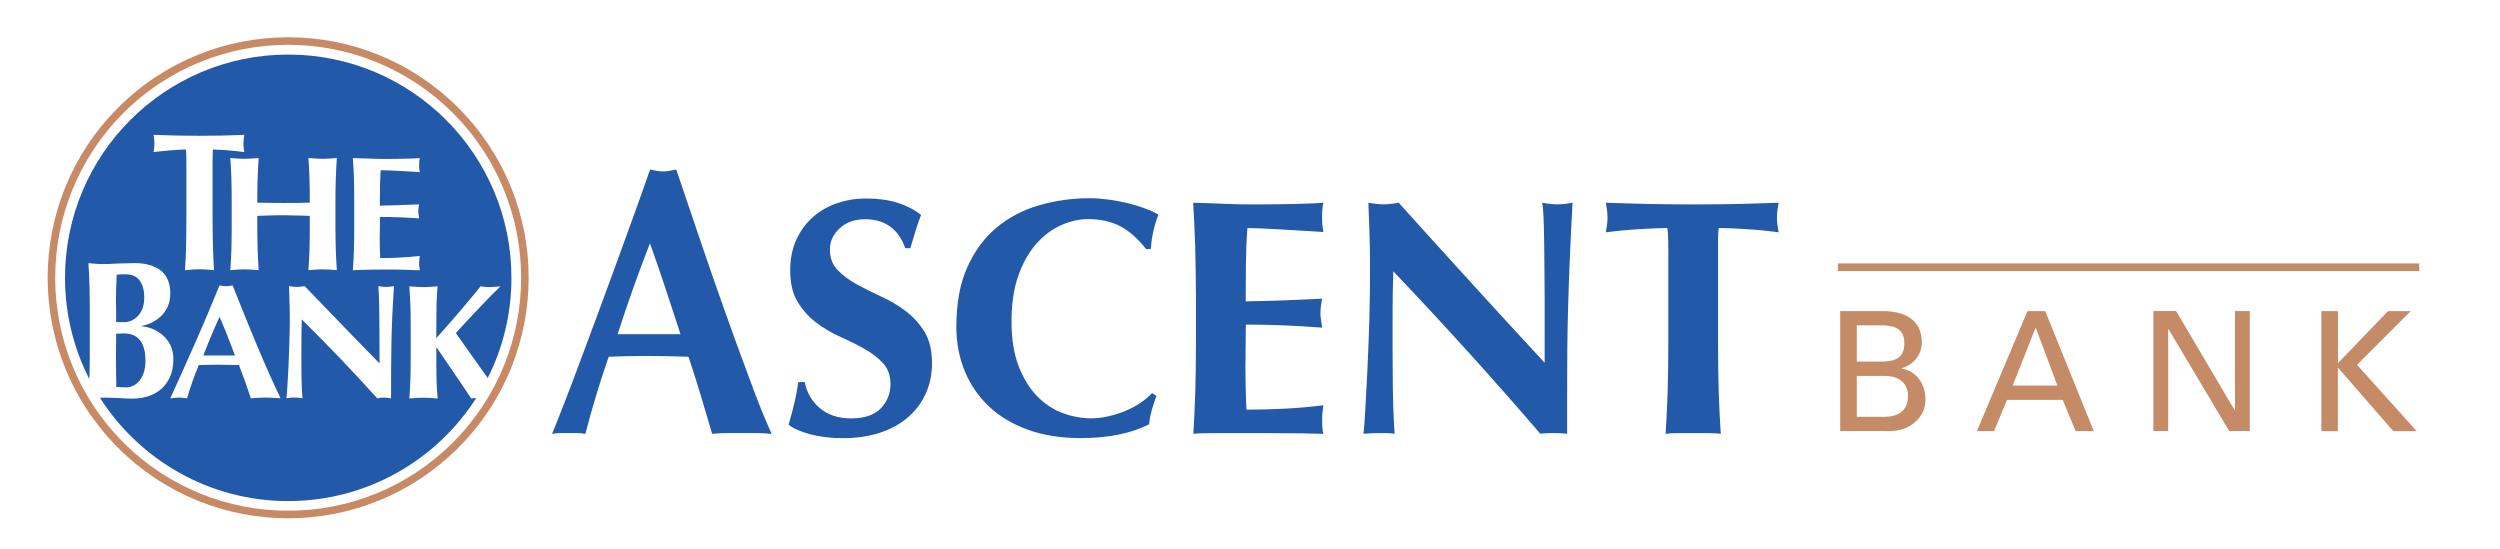
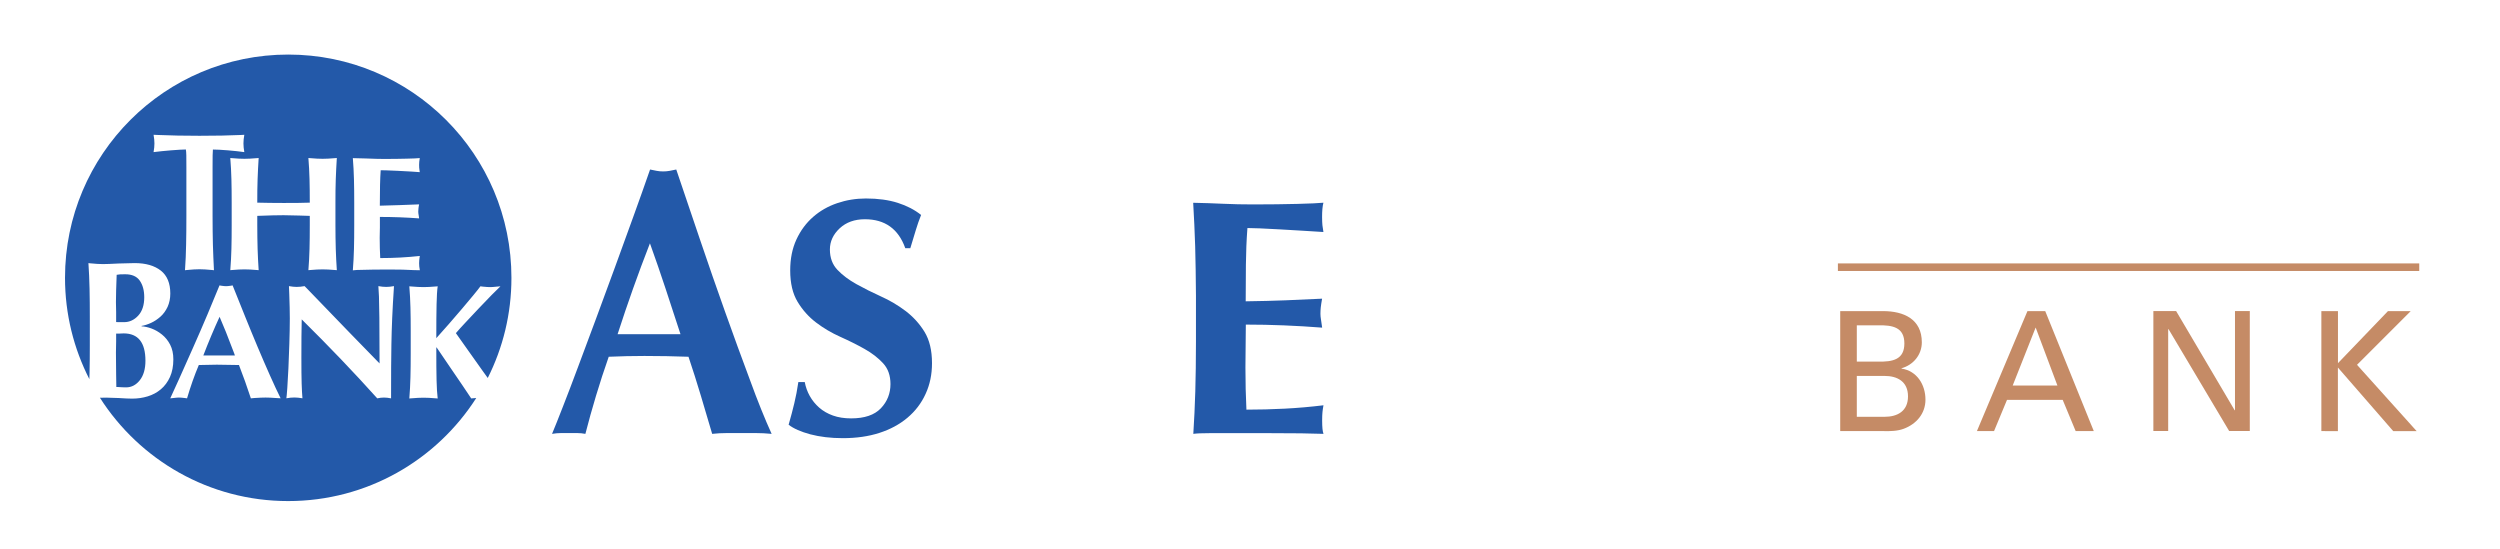
<svg xmlns="http://www.w3.org/2000/svg" version="1.1" id="Layer_1" x="0px" y="0px" viewBox="0 0 378 83" style="enable-background:new 0 0 378 83;" xml:space="preserve">
  <style type="text/css">
	.st0{fill:none;stroke:#C88A65;stroke-width:1.143;stroke-miterlimit:4;}
	.st1{fill:#2359A9;}
	.st2{fill:#C58B66;}
	.st3{fill:none;stroke:#C58B66;stroke-width:1.143;stroke-miterlimit:10;}
</style>
  <g>
    <g>
-       <ellipse transform="matrix(0.707 -0.707 0.707 0.707 -16.936 43.116)" class="st0" cx="43.58" cy="42" rx="35.8" ry="35.8" />
      <g>
        <path class="st1" d="M43.58,8.25C24.94,8.25,9.83,23.36,9.83,42c0,5.52,1.33,10.72,3.68,15.32c0.01-0.32,0.02-0.63,0.03-0.95     c0.03-1.29,0.04-2.73,0.04-4.33V48c0-1.6-0.01-3.05-0.04-4.35c-0.03-1.3-0.08-2.59-0.17-3.87l0.24,0.03     c0.8,0.08,1.45,0.12,1.95,0.12c0.46,0,1.26-0.03,2.4-0.09c1.14-0.04,1.94-0.06,2.4-0.06c1.67,0,2.99,0.38,3.95,1.13     c0.96,0.75,1.44,1.91,1.44,3.47c0,0.75-0.14,1.42-0.41,2.02c-0.28,0.59-0.64,1.09-1.08,1.48c-0.45,0.4-0.92,0.71-1.42,0.94     s-0.98,0.38-1.44,0.46v0.06c0.46,0.02,0.97,0.13,1.51,0.33c0.54,0.2,1.07,0.5,1.58,0.91s0.92,0.92,1.24,1.54s0.48,1.36,0.48,2.21     c0,1.03-0.17,1.92-0.51,2.67s-0.8,1.37-1.38,1.86s-1.24,0.84-1.99,1.07s-1.53,0.34-2.35,0.34c-0.48,0-1.16-0.03-2.03-0.09     c-0.84-0.04-1.47-0.06-1.9-0.06c-0.29,0-0.61,0.01-0.94,0.02c5.99,9.39,16.5,15.62,28.46,15.62c11.95,0,22.44-6.21,28.44-15.58     c-0.06,0-0.12,0.01-0.18,0.01c-0.1,0.02-0.3,0.03-0.58,0.05c-0.8-1.21-1.84-2.74-3.11-4.59c-1.24-1.82-1.94-2.86-2.12-3.12h-0.05     c0,2.21,0.01,3.87,0.04,4.99c0.03,1.11,0.08,2.02,0.17,2.73l-0.23-0.02c-0.78-0.07-1.42-0.1-1.91-0.1s-1.12,0.03-1.91,0.1     l-0.24,0.02c0.09-1.08,0.14-2.15,0.17-3.22c0.03-1.06,0.04-2.26,0.04-3.59V50.1c0-1.33-0.01-2.53-0.04-3.6s-0.08-2.14-0.17-3.21     l0.24,0.02c0.78,0.07,1.42,0.1,1.91,0.1s1.12-0.03,1.91-0.1l0.23-0.02c-0.09,0.57-0.14,1.49-0.17,2.74s-0.04,2.95-0.04,5.1     c0.58-0.64,1.21-1.35,1.9-2.14c0.69-0.79,1.35-1.56,1.99-2.31s1.21-1.43,1.71-2.04c0.51-0.61,0.86-1.06,1.07-1.35     c0.1,0.02,0.24,0.03,0.39,0.05c0.47,0.05,0.83,0.07,1.07,0.07c0.23,0,0.56-0.02,0.99-0.07c0.35-0.03,0.54-0.05,0.58-0.05     c-0.3,0.28-0.74,0.71-1.32,1.3s-1.25,1.28-2,2.08c-0.75,0.79-1.42,1.51-2.01,2.14s-1.06,1.15-1.41,1.56     c0.51,0.7,1.14,1.59,1.89,2.67c0.76,1.07,1.47,2.07,2.13,3c0.28,0.39,0.54,0.75,0.8,1.11c2.29-4.55,3.58-9.69,3.58-15.13     C77.34,23.36,62.22,8.25,43.58,8.25z M25.86,22.73C24.88,22.81,24,22.9,23.22,23c0.09-0.49,0.13-0.93,0.13-1.31     s-0.04-0.81-0.13-1.31c0.25,0,0.49,0.01,0.72,0.03c1.12,0.04,2.11,0.07,2.95,0.09c0.85,0.02,1.94,0.03,3.27,0.03     c1.42,0,2.55-0.01,3.38-0.03s1.79-0.05,2.87-0.09l0.53-0.03c-0.09,0.49-0.13,0.93-0.13,1.31s0.04,0.81,0.13,1.31     c-0.69-0.1-1.52-0.19-2.48-0.27c-0.96-0.08-1.72-0.12-2.27-0.12c-0.02,0.2-0.03,0.49-0.04,0.89c-0.01,0.4-0.01,0.97-0.01,1.72     v7.42c0,1.6,0.02,3.05,0.05,4.33c0.04,1.29,0.09,2.58,0.16,3.89l-0.24-0.03c-0.8-0.08-1.45-0.12-1.95-0.12s-1.15,0.04-1.95,0.12     l-0.24,0.03c0.09-1.31,0.15-2.6,0.17-3.89c0.03-1.29,0.04-2.73,0.04-4.33v-7.42c0-0.75,0-1.33-0.01-1.74s-0.03-0.7-0.07-0.88     C27.59,22.61,26.84,22.65,25.86,22.73z M41.72,60.18c-0.68-0.05-1.2-0.07-1.57-0.07c-0.37,0-0.93,0.02-1.7,0.07l-0.52,0.05     c-0.58-1.77-1.18-3.45-1.8-5.04h-0.08c-1.39-0.03-2.48-0.05-3.27-0.05c-0.64,0-1.52,0.02-2.64,0.05h-0.08     c-0.66,1.56-1.25,3.24-1.78,5.04c-0.07,0-0.18-0.02-0.34-0.05c-0.4-0.05-0.7-0.07-0.89-0.07c-0.17,0-0.45,0.02-0.84,0.07     c-0.14,0.02-0.3,0.03-0.47,0.05c0.31-0.67,0.77-1.67,1.37-3c0.6-1.33,1.29-2.87,2.06-4.62c0.78-1.75,1.51-3.44,2.2-5.07     s1.29-3.09,1.82-4.39c0.02,0,0.1,0.02,0.26,0.05c0.33,0.05,0.58,0.07,0.73,0.07c0.16,0,0.4-0.02,0.73-0.07     c0.16-0.03,0.24-0.05,0.26-0.05c0.7,1.74,1.34,3.33,1.92,4.78s1.2,2.94,1.84,4.47s1.28,2.99,1.89,4.37     c0.62,1.38,1.15,2.54,1.61,3.45C42.26,60.22,42.02,60.2,41.72,60.18z M38.9,32.64v1.4c0,1.33,0.02,2.52,0.05,3.59     c0.03,1.06,0.09,2.14,0.16,3.22l-0.24-0.02c-0.78-0.07-1.42-0.1-1.91-0.1s-1.12,0.03-1.91,0.1l-0.23,0.02     c0.09-1.08,0.14-2.15,0.17-3.22c0.03-1.06,0.04-2.26,0.04-3.59V30.7c0-1.33-0.01-2.53-0.04-3.6s-0.08-2.14-0.17-3.21l0.23,0.02     c0.78,0.07,1.42,0.1,1.91,0.1s1.12-0.03,1.91-0.1l0.24-0.02c-0.07,1.06-0.12,2.12-0.16,3.18c-0.04,1.06-0.05,2.25-0.05,3.57     c1.18,0.03,2.52,0.05,4,0.05c0.91,0,1.63,0,2.18-0.01c0.55-0.01,1.14-0.02,1.76-0.04c0-1.33-0.01-2.52-0.04-3.57     c-0.03-1.06-0.08-2.12-0.17-3.18l0.24,0.02c0.78,0.07,1.42,0.1,1.91,0.1s1.12-0.03,1.91-0.1l0.24-0.02     c-0.07,1.06-0.12,2.13-0.16,3.21c-0.04,1.07-0.05,2.27-0.05,3.6v3.34c0,1.33,0.02,2.52,0.05,3.59c0.03,1.06,0.09,2.14,0.16,3.22     l-0.24-0.02c-0.78-0.07-1.42-0.1-1.91-0.1s-1.12,0.03-1.91,0.1l-0.24,0.02c0.09-1.08,0.14-2.15,0.17-3.22     c0.03-1.06,0.04-2.26,0.04-3.59v-1.4c-0.35,0-0.88-0.02-1.59-0.05c-1.05-0.03-1.84-0.05-2.38-0.05     C42,32.54,40.67,32.57,38.9,32.64z M59.3,48.08c-0.06,1.42-0.1,2.74-0.12,3.97c-0.02,1.23-0.03,2.39-0.04,3.48     s-0.01,2.66-0.01,4.7c-0.4-0.08-0.76-0.12-1.07-0.12c-0.33,0-0.67,0.04-1.02,0.12c-3.5-3.9-7.31-7.88-11.42-11.94     c-0.02,0.92-0.03,1.79-0.04,2.6c-0.01,0.82-0.01,1.86-0.01,3.12c0,1.74,0.01,3.07,0.04,3.99c0.03,0.93,0.07,1.67,0.12,2.22     c-0.47-0.08-0.88-0.12-1.23-0.12c-0.37,0-0.77,0.04-1.2,0.12c0.03-0.18,0.08-0.7,0.14-1.55c0.06-0.85,0.12-1.85,0.17-3     s0.1-2.39,0.14-3.72s0.07-2.6,0.07-3.8c0-1-0.03-2.2-0.08-3.61c-0.04-0.65-0.05-1.08-0.05-1.28c0.44,0.08,0.83,0.12,1.18,0.12     c0.35,0,0.74-0.04,1.18-0.12l0.34,0.34c5,5.19,8.67,8.98,11,11.35c0-3.06-0.01-5.36-0.03-6.9c-0.02-1.34-0.04-2.41-0.06-3.21     c-0.03-0.79-0.06-1.32-0.09-1.58c0.44,0.08,0.83,0.12,1.18,0.12c0.35,0,0.74-0.04,1.18-0.12C59.45,45.07,59.36,46.67,59.3,48.08z      M63.44,25.83l0.03,0.2c-0.14-0.02-0.56-0.04-1.27-0.09c-0.71-0.04-1.38-0.08-2.03-0.11c-0.64-0.03-1.2-0.06-1.67-0.07     c-0.47-0.02-0.78-0.02-0.94-0.02c-0.09,1.2-0.13,2.98-0.13,5.36c1.18-0.03,2.2-0.06,3.06-0.09c0.85-0.02,1.81-0.06,2.88-0.11     c-0.05,0.26-0.09,0.47-0.1,0.63c-0.02,0.16-0.03,0.32-0.03,0.48c0,0.15,0.03,0.36,0.08,0.64l0.05,0.37     c-1.99-0.15-3.96-0.22-5.93-0.22v1.55c-0.02,0.59-0.03,1.12-0.03,1.6c0,1.07,0.03,2.09,0.08,3.07c2.06,0,4.05-0.11,5.99-0.32     l-0.03,0.15c-0.05,0.34-0.08,0.66-0.08,0.96c0,0.31,0.03,0.64,0.1,0.98v0.07c-0.21,0-0.51-0.01-0.91-0.02     c-0.57-0.03-1.14-0.06-1.7-0.07c-0.56-0.02-1.21-0.02-1.96-0.02c-1.88,0-3.24,0.02-4.08,0.05c-0.38,0-0.68,0.01-0.88,0.02     c-0.2,0.02-0.38,0.03-0.54,0.05h-0.05c0.09-1.08,0.14-2.15,0.17-3.22c0.03-1.06,0.04-2.26,0.04-3.59v-3.34     c0-1.33-0.01-2.53-0.04-3.6s-0.08-2.14-0.17-3.21c0.44,0,1.1,0.02,1.99,0.05c1.18,0.05,2.07,0.07,2.67,0.07     c1.29,0,2.44-0.01,3.45-0.04c1.01-0.02,1.68-0.05,2.01-0.09c-0.07,0.39-0.1,0.74-0.1,1.03C63.36,25.2,63.39,25.5,63.44,25.83z      M33.2,47.9c-0.85,1.85-1.67,3.8-2.46,5.85h4.78l-0.13-0.37C34.48,50.95,33.74,49.13,33.2,47.9z M18.76,48.71     c0.82,0,1.53-0.33,2.14-0.99s0.91-1.59,0.91-2.78c0-1.03-0.23-1.87-0.68-2.51s-1.18-0.96-2.18-0.96c-0.34,0-0.59,0-0.76,0.01     s-0.35,0.04-0.55,0.07c-0.04,0.83-0.06,1.59-0.08,2.29c-0.02,0.69-0.03,1.31-0.03,1.84c0,0.48,0.01,0.99,0.03,1.54v1.48     L18.76,48.71L18.76,48.71z M17.56,56.61c0.02,1.03,0.03,1.66,0.03,1.9h0.16c0.52,0.04,0.95,0.06,1.31,0.06     c0.82,0,1.51-0.36,2.08-1.08s0.85-1.71,0.85-2.95c0-2.75-1.1-4.13-3.29-4.13c-0.2,0-0.43,0.01-0.69,0.03h-0.45v1.16     c-0.02,0.67-0.03,1.25-0.03,1.72C17.54,54.14,17.54,55.24,17.56,56.61z" />
      </g>
    </g>
    <g>
      <path class="st2" d="M278.24,65.18V47.04h6.48c3.12,0,5.86,1.21,5.86,4.72c0,1.88-1.28,3.42-3.07,3.92v0.05    c2.34,0.35,3.62,2.44,3.62,4.7c0,2.11-1.38,3.69-3.29,4.4c-0.93,0.35-2.04,0.38-3.12,0.35H278.24z M280.75,54.67h3.12    c2.39,0.08,4.07-0.35,4.07-2.74s-1.68-2.81-4.07-2.74h-3.12V54.67z M280.75,63.02h4.2c1.94,0,3.54-0.85,3.54-3.09    s-1.61-3.09-3.54-3.09h-4.2V63.02z" />
      <path class="st2" d="M298.91,65.18l7.64-18.14h2.69l7.34,18.14h-2.74l-1.96-4.72h-8.42l-1.96,4.72H298.91z M304.32,58.29h6.76    l-3.29-8.77L304.32,58.29z" />
      <path class="st2" d="M340.17,47.03v18.14h-3.12l-9.17-15.41h-0.05v15.41h-2.24V47.03h3.44l8.85,15h0.05v-15L340.17,47.03    L340.17,47.03z" />
      <path class="st2" d="M350.99,65.18V47.04h2.51v7.87l7.56-7.87h3.44l-8.12,8.12l9.02,10.03h-3.54l-8.37-9.62v9.62L350.99,65.18    L350.99,65.18z" />
    </g>
    <g>
      <g>
        <path class="st1" d="M116.67,65.6c-0.83-0.08-1.62-0.12-2.36-0.12c-0.75,0-1.48,0-2.21,0s-1.46,0-2.21,0s-1.48,0.04-2.21,0.12     c-0.55-1.89-1.13-3.81-1.71-5.77c-0.59-1.96-1.21-3.93-1.87-5.89c-1.11-0.04-2.22-0.07-3.33-0.09s-2.22-0.03-3.33-0.03     c-0.9,0-1.8,0.01-2.7,0.03s-1.8,0.05-2.7,0.09c-0.69,1.96-1.33,3.93-1.92,5.89c-0.59,1.96-1.13,3.89-1.61,5.77     c-0.42-0.08-0.82-0.12-1.22-0.12s-0.81,0-1.22,0c-0.42,0-0.83,0-1.25,0s-0.87,0.04-1.35,0.12c0.42-1,0.97-2.39,1.66-4.16     s1.46-3.77,2.29-6.01c0.83-2.23,1.72-4.63,2.68-7.19c0.95-2.56,1.91-5.15,2.86-7.77s1.89-5.2,2.81-7.74     c0.92-2.54,1.76-4.91,2.52-7.1c0.35,0.08,0.68,0.14,0.99,0.2c0.31,0.06,0.64,0.09,0.99,0.09s0.68-0.03,0.99-0.09     c0.31-0.06,0.64-0.12,0.99-0.2c1.11,3.27,2.29,6.78,3.56,10.51c1.26,3.73,2.54,7.4,3.82,11c1.28,3.6,2.53,7.02,3.74,10.25     C114.55,60.64,115.66,63.37,116.67,65.6z M98.27,36.79c-0.9,2.31-1.75,4.59-2.55,6.84s-1.58,4.55-2.34,6.9h9.51     c-0.76-2.35-1.52-4.65-2.26-6.9C99.89,41.38,99.1,39.1,98.27,36.79z" />
        <path class="st1" d="M130.77,33.15c-1.56,0-2.83,0.46-3.81,1.37c-0.98,0.92-1.48,1.98-1.48,3.2c0,1.25,0.38,2.28,1.14,3.08     s1.72,1.52,2.87,2.16s2.39,1.26,3.71,1.86c1.32,0.59,2.56,1.32,3.71,2.19s2.11,1.92,2.87,3.15c0.76,1.24,1.14,2.82,1.14,4.75     c0,1.7-0.32,3.25-0.97,4.65c-0.64,1.41-1.56,2.61-2.75,3.61s-2.6,1.76-4.25,2.29c-1.64,0.53-3.48,0.79-5.52,0.79     c-1.83,0-3.47-0.2-4.91-0.58c-1.44-0.39-2.53-0.87-3.28-1.45c0.34-1.19,0.63-2.27,0.86-3.25c0.24-0.98,0.44-2.05,0.61-3.2h0.97     c0.14,0.75,0.39,1.45,0.76,2.11c0.37,0.66,0.85,1.25,1.42,1.75c0.58,0.51,1.27,0.91,2.08,1.2s1.73,0.43,2.75,0.43     c2.03,0,3.53-0.51,4.5-1.53s1.45-2.24,1.45-3.66c0-1.29-0.37-2.34-1.12-3.15s-1.68-1.53-2.8-2.16c-1.12-0.63-2.34-1.24-3.66-1.83     s-2.54-1.31-3.66-2.16c-1.12-0.85-2.05-1.89-2.8-3.13s-1.12-2.82-1.12-4.75c0-1.76,0.31-3.32,0.94-4.68s1.47-2.49,2.52-3.41     s2.26-1.61,3.64-2.08s2.82-0.71,4.35-0.71c1.83,0,3.43,0.22,4.81,0.66s2.55,1.05,3.53,1.83c-0.31,0.78-0.57,1.53-0.79,2.26     s-0.5,1.65-0.84,2.77h-0.76C135.84,34.6,133.79,33.15,130.77,33.15z" />
-         <path class="st1" d="M174.15,62c-0.2,0.73-0.34,1.45-0.41,2.16c-2.75,1.39-6.2,2.08-10.37,2.08c-2.95,0-5.59-0.42-7.91-1.25     s-4.29-2-5.9-3.51s-2.84-3.3-3.69-5.37s-1.27-4.3-1.27-6.71c0-3.53,0.55-6.52,1.65-8.98c1.1-2.46,2.58-4.46,4.42-6     c1.85-1.54,3.99-2.67,6.43-3.38s5-1.07,7.68-1.07c0.88,0,1.81,0.07,2.8,0.2c0.98,0.14,1.93,0.31,2.85,0.53s1.79,0.48,2.62,0.79     c0.83,0.3,1.53,0.63,2.11,0.97c-0.34,0.85-0.6,1.7-0.79,2.57c-0.19,0.86-0.31,1.74-0.38,2.62h-0.71     c-1.29-1.63-2.61-2.79-3.97-3.48c-1.36-0.69-2.95-1.04-4.78-1.04c-1.36,0-2.72,0.31-4.09,0.92s-2.62,1.54-3.74,2.8     s-2.03,2.86-2.72,4.81c-0.7,1.95-1.04,4.28-1.04,6.99c0,2.61,0.36,4.84,1.07,6.69c0.71,1.85,1.64,3.36,2.77,4.53     c1.14,1.17,2.42,2.03,3.86,2.57s2.89,0.81,4.35,0.81c0.81,0,1.64-0.09,2.49-0.28c0.85-0.19,1.68-0.44,2.49-0.76     s1.58-0.72,2.31-1.19s1.36-1,1.91-1.58l0.66,0.41C174.59,60.56,174.35,61.28,174.15,62z" />
        <path class="st1" d="M180.71,37.24c-0.07-2.19-0.17-4.38-0.3-6.58c1.53,0.03,3.03,0.08,4.53,0.15c1.49,0.07,3,0.1,4.53,0.1     c2.51,0,4.74-0.03,6.69-0.08s3.26-0.11,3.94-0.18c-0.14,0.54-0.2,1.25-0.2,2.14c0,0.54,0.02,0.97,0.05,1.27s0.08,0.64,0.15,1.02     c-0.98-0.07-2.06-0.13-3.23-0.2s-2.31-0.14-3.41-0.2c-1.1-0.07-2.09-0.12-2.97-0.15s-1.51-0.05-1.88-0.05     c-0.14,1.87-0.21,3.71-0.23,5.54c-0.02,1.83-0.03,3.68-0.03,5.54c2.2-0.03,4.2-0.08,5.98-0.15s3.64-0.15,5.57-0.25     c-0.1,0.58-0.17,1.02-0.2,1.32c-0.03,0.3-0.05,0.63-0.05,0.97c0,0.27,0.03,0.55,0.08,0.84s0.11,0.7,0.18,1.25     c-3.86-0.3-7.71-0.46-11.54-0.46c0,1.09-0.01,2.17-0.03,3.25s-0.03,2.17-0.03,3.25c0,2.2,0.05,4.32,0.15,6.36     c1.93,0,3.86-0.05,5.8-0.15c1.93-0.1,3.88-0.27,5.85-0.51c-0.07,0.37-0.12,0.71-0.15,1.02s-0.05,0.73-0.05,1.27     c0,0.54,0.02,0.97,0.05,1.27s0.08,0.56,0.15,0.76c-0.92-0.03-2.04-0.06-3.38-0.08s-3.18-0.03-5.52-0.03c-2.07,0-3.75,0-5.03,0     c-1.25,0-2.26,0-3.03,0c-0.76,0-1.34,0.01-1.73,0.03s-0.72,0.04-0.99,0.08c0.13-2.1,0.24-4.25,0.3-6.43s0.1-4.69,0.1-7.5v-6.92     C180.81,41.93,180.77,39.43,180.71,37.24z" />
-         <path class="st1" d="M207.15,40.77c0-2.34-0.03-4.3-0.1-5.9c-0.07-1.59-0.12-3-0.15-4.22c0.95,0.17,1.71,0.25,2.29,0.25     c0.58,0,1.34-0.08,2.29-0.25c3.69,4.1,7.35,8.14,10.96,12.1c3.61,3.97,7.31,8,11.11,12.1v-4.42V45.5c0-1.66-0.01-3.3-0.03-4.91     c-0.02-1.61-0.03-3.09-0.05-4.45c-0.02-1.36-0.05-2.53-0.1-3.51s-0.11-1.64-0.18-1.98c0.95,0.17,1.71,0.25,2.29,0.25     c0.58,0,1.34-0.08,2.29-0.25c-0.17,3.08-0.31,5.87-0.41,8.37c-0.1,2.49-0.19,4.84-0.25,7.04c-0.07,2.2-0.11,4.38-0.13,6.53     c-0.02,2.15-0.03,4.45-0.03,6.89v6.1c-0.68-0.07-1.37-0.1-2.08-0.1c-0.75,0-1.41,0.03-1.98,0.1     c-6.98-8.14-14.39-16.32-22.22-24.56c-0.03,0.98-0.06,1.97-0.08,2.95s-0.03,1.98-0.03,3v5.9c0,2.03,0.01,3.76,0.03,5.19     c0.02,1.42,0.04,2.63,0.08,3.61c0.03,0.98,0.07,1.79,0.1,2.42s0.07,1.13,0.1,1.5c-0.41-0.07-0.81-0.1-1.22-0.1s-0.8,0-1.17,0     c-0.78,0-1.56,0.03-2.34,0.1c0.07-0.27,0.15-1.24,0.25-2.9s0.21-3.69,0.33-6.08c0.12-2.39,0.22-4.98,0.31-7.78     C207.11,46.04,207.15,43.35,207.15,40.77z" />
-         <path class="st1" d="M252.23,36.25c-0.02-0.81-0.06-1.41-0.13-1.78c-0.51,0-1.14,0.02-1.88,0.05c-0.75,0.03-1.54,0.08-2.39,0.13     c-0.85,0.05-1.71,0.12-2.59,0.2c-0.88,0.08-1.7,0.18-2.44,0.28c0.07-0.37,0.13-0.75,0.18-1.12s0.08-0.75,0.08-1.12     s-0.03-0.75-0.08-1.12s-0.11-0.75-0.18-1.12c1.15,0.03,2.19,0.07,3.13,0.1c0.93,0.03,1.88,0.06,2.85,0.08s2.02,0.03,3.15,0.05     c1.14,0.02,2.5,0.03,4.09,0.03s2.96-0.01,4.09-0.03c1.14-0.02,2.18-0.03,3.13-0.05s1.87-0.04,2.77-0.08     c0.9-0.03,1.87-0.07,2.92-0.1c-0.07,0.37-0.13,0.75-0.18,1.12s-0.08,0.75-0.08,1.12s0.03,0.75,0.08,1.12s0.11,0.75,0.18,1.12     c-0.68-0.1-1.44-0.19-2.29-0.28c-0.85-0.08-1.69-0.15-2.52-0.2c-0.83-0.05-1.62-0.09-2.36-0.13c-0.75-0.03-1.37-0.05-1.88-0.05     c-0.03,0.17-0.06,0.41-0.08,0.71c-0.02,0.31-0.03,0.66-0.03,1.07v2.7v12.71c0,2.81,0.03,5.31,0.1,7.5s0.17,4.33,0.31,6.43     c-0.58-0.07-1.2-0.1-1.88-0.1s-1.44,0-2.29,0s-1.61,0-2.29,0c-0.68,0-1.31,0.03-1.88,0.1c0.14-2.1,0.24-4.25,0.31-6.43     c0.07-2.19,0.1-4.69,0.1-7.5V38.95C252.26,37.96,252.25,37.06,252.23,36.25z" />
      </g>
    </g>
    <line class="st3" x1="277.89" y1="40.4" x2="365.79" y2="40.4" />
  </g>
</svg>